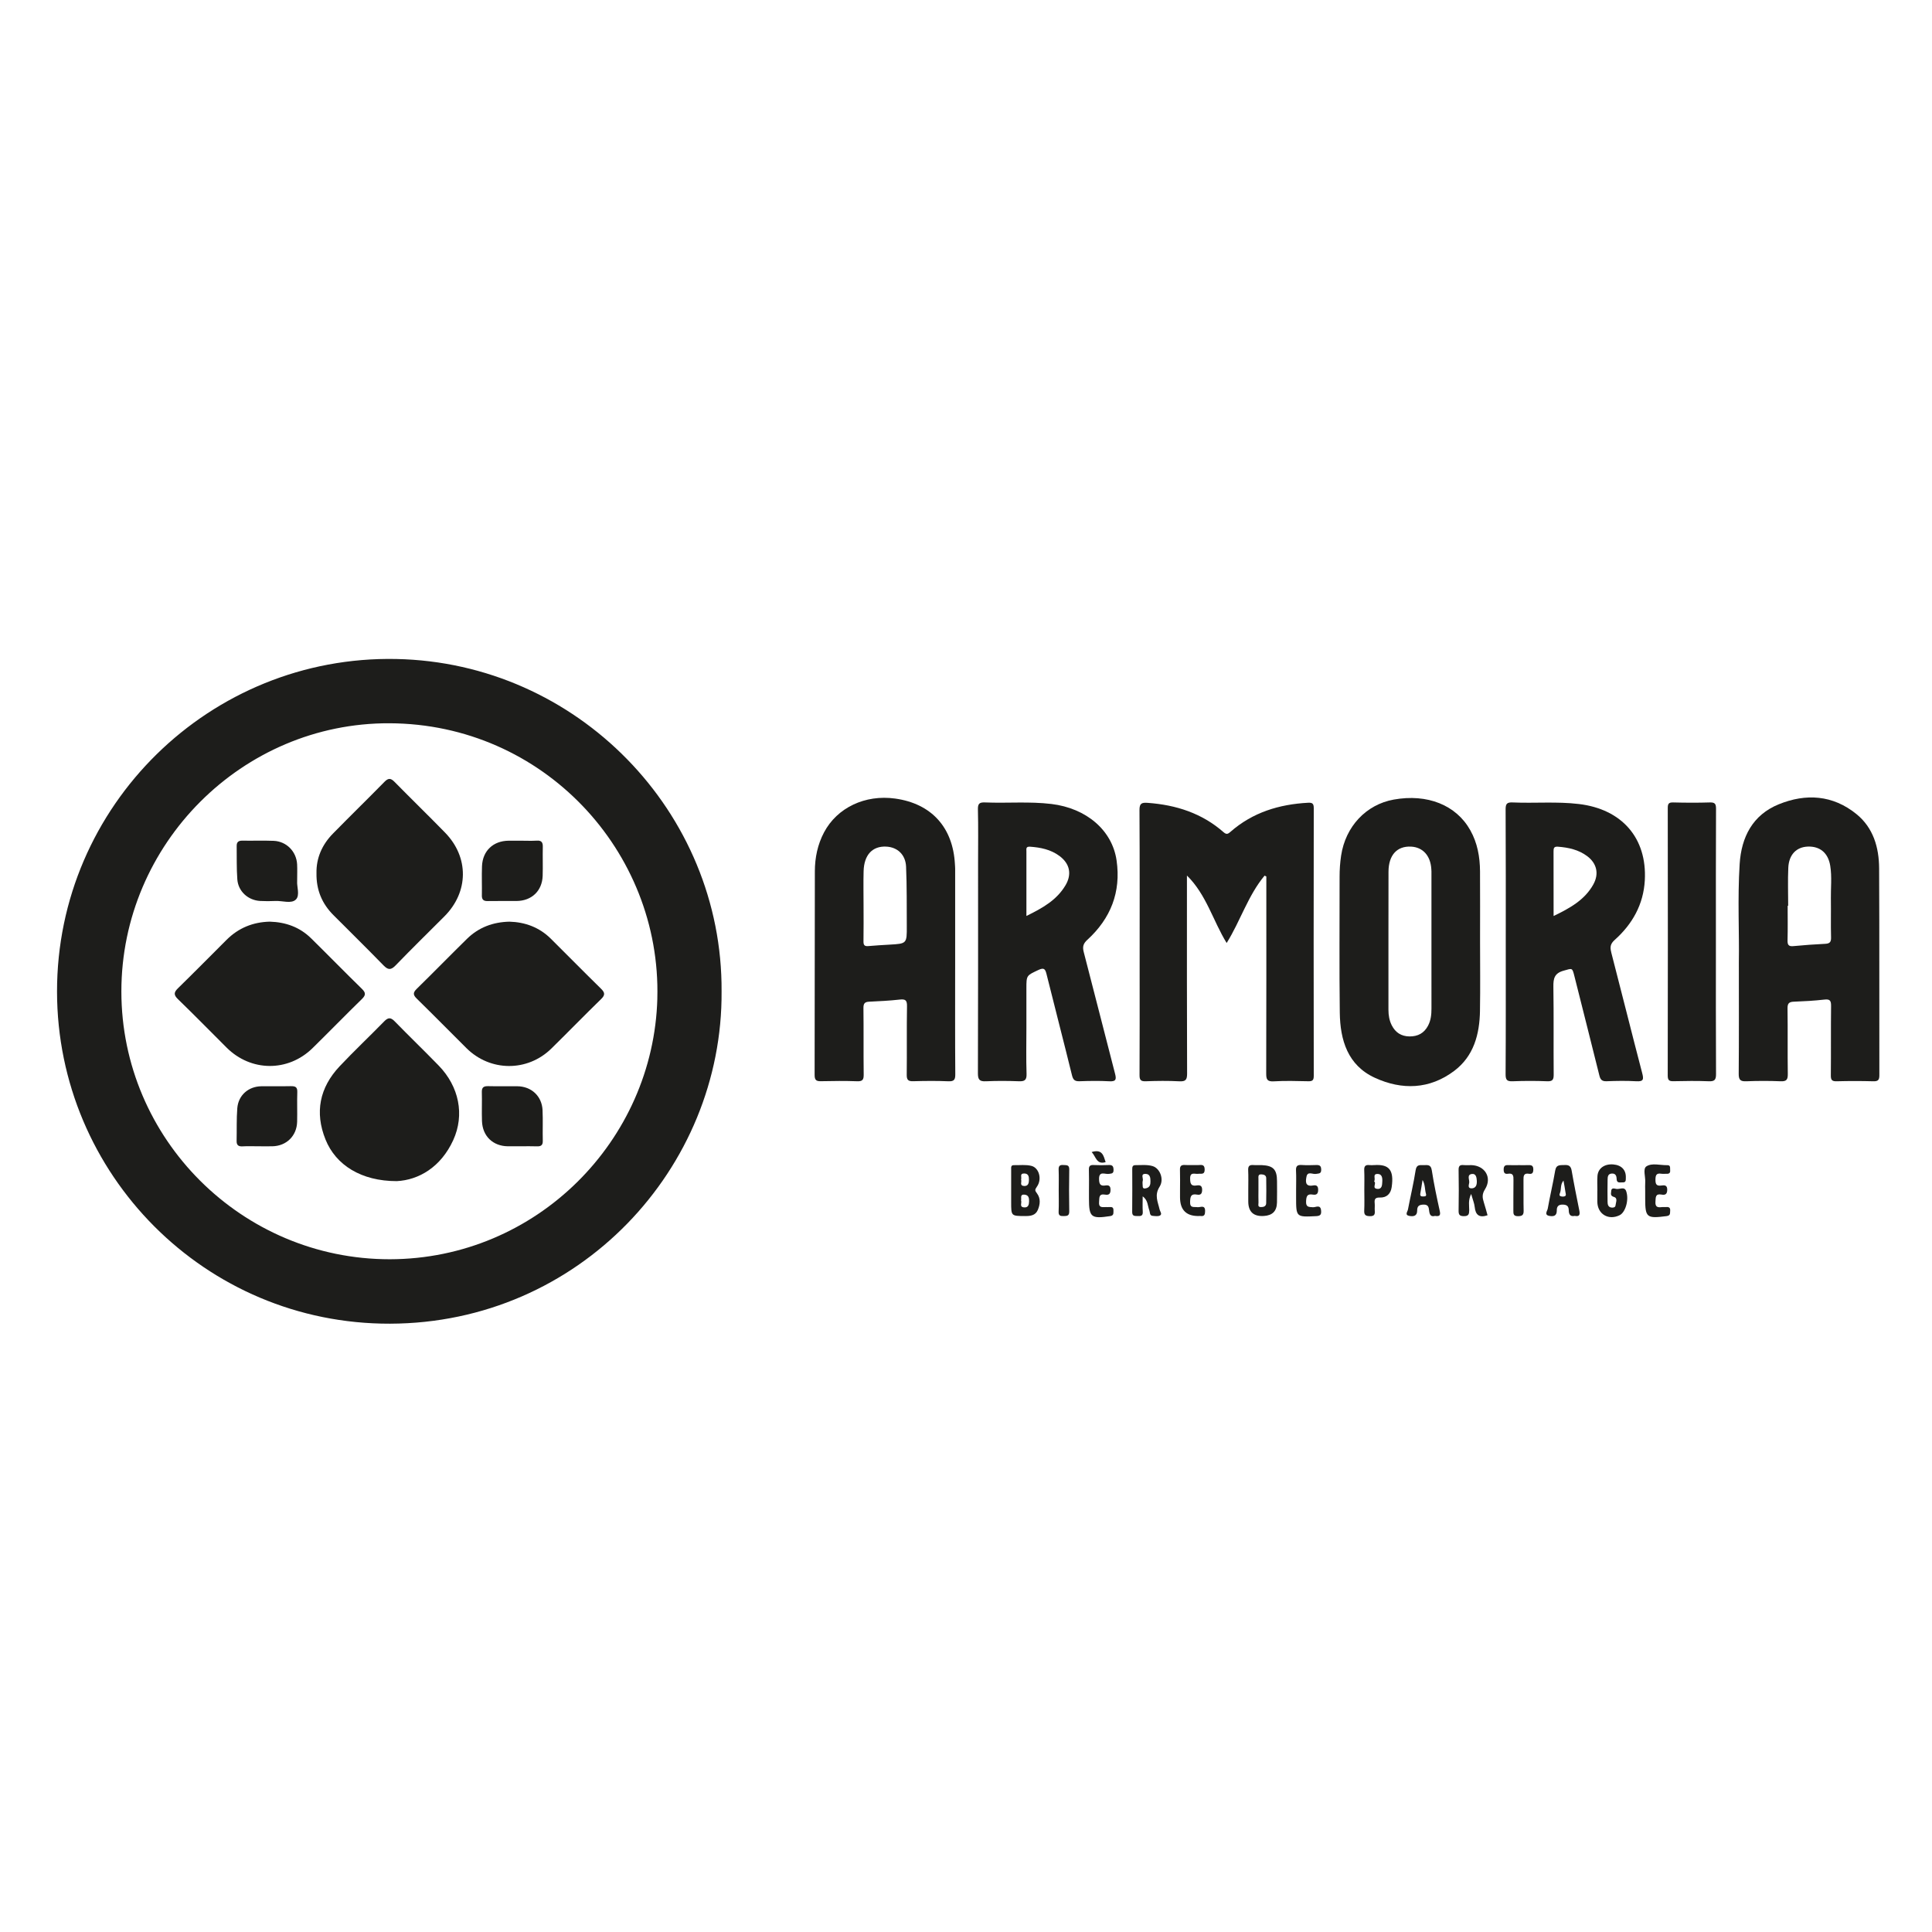
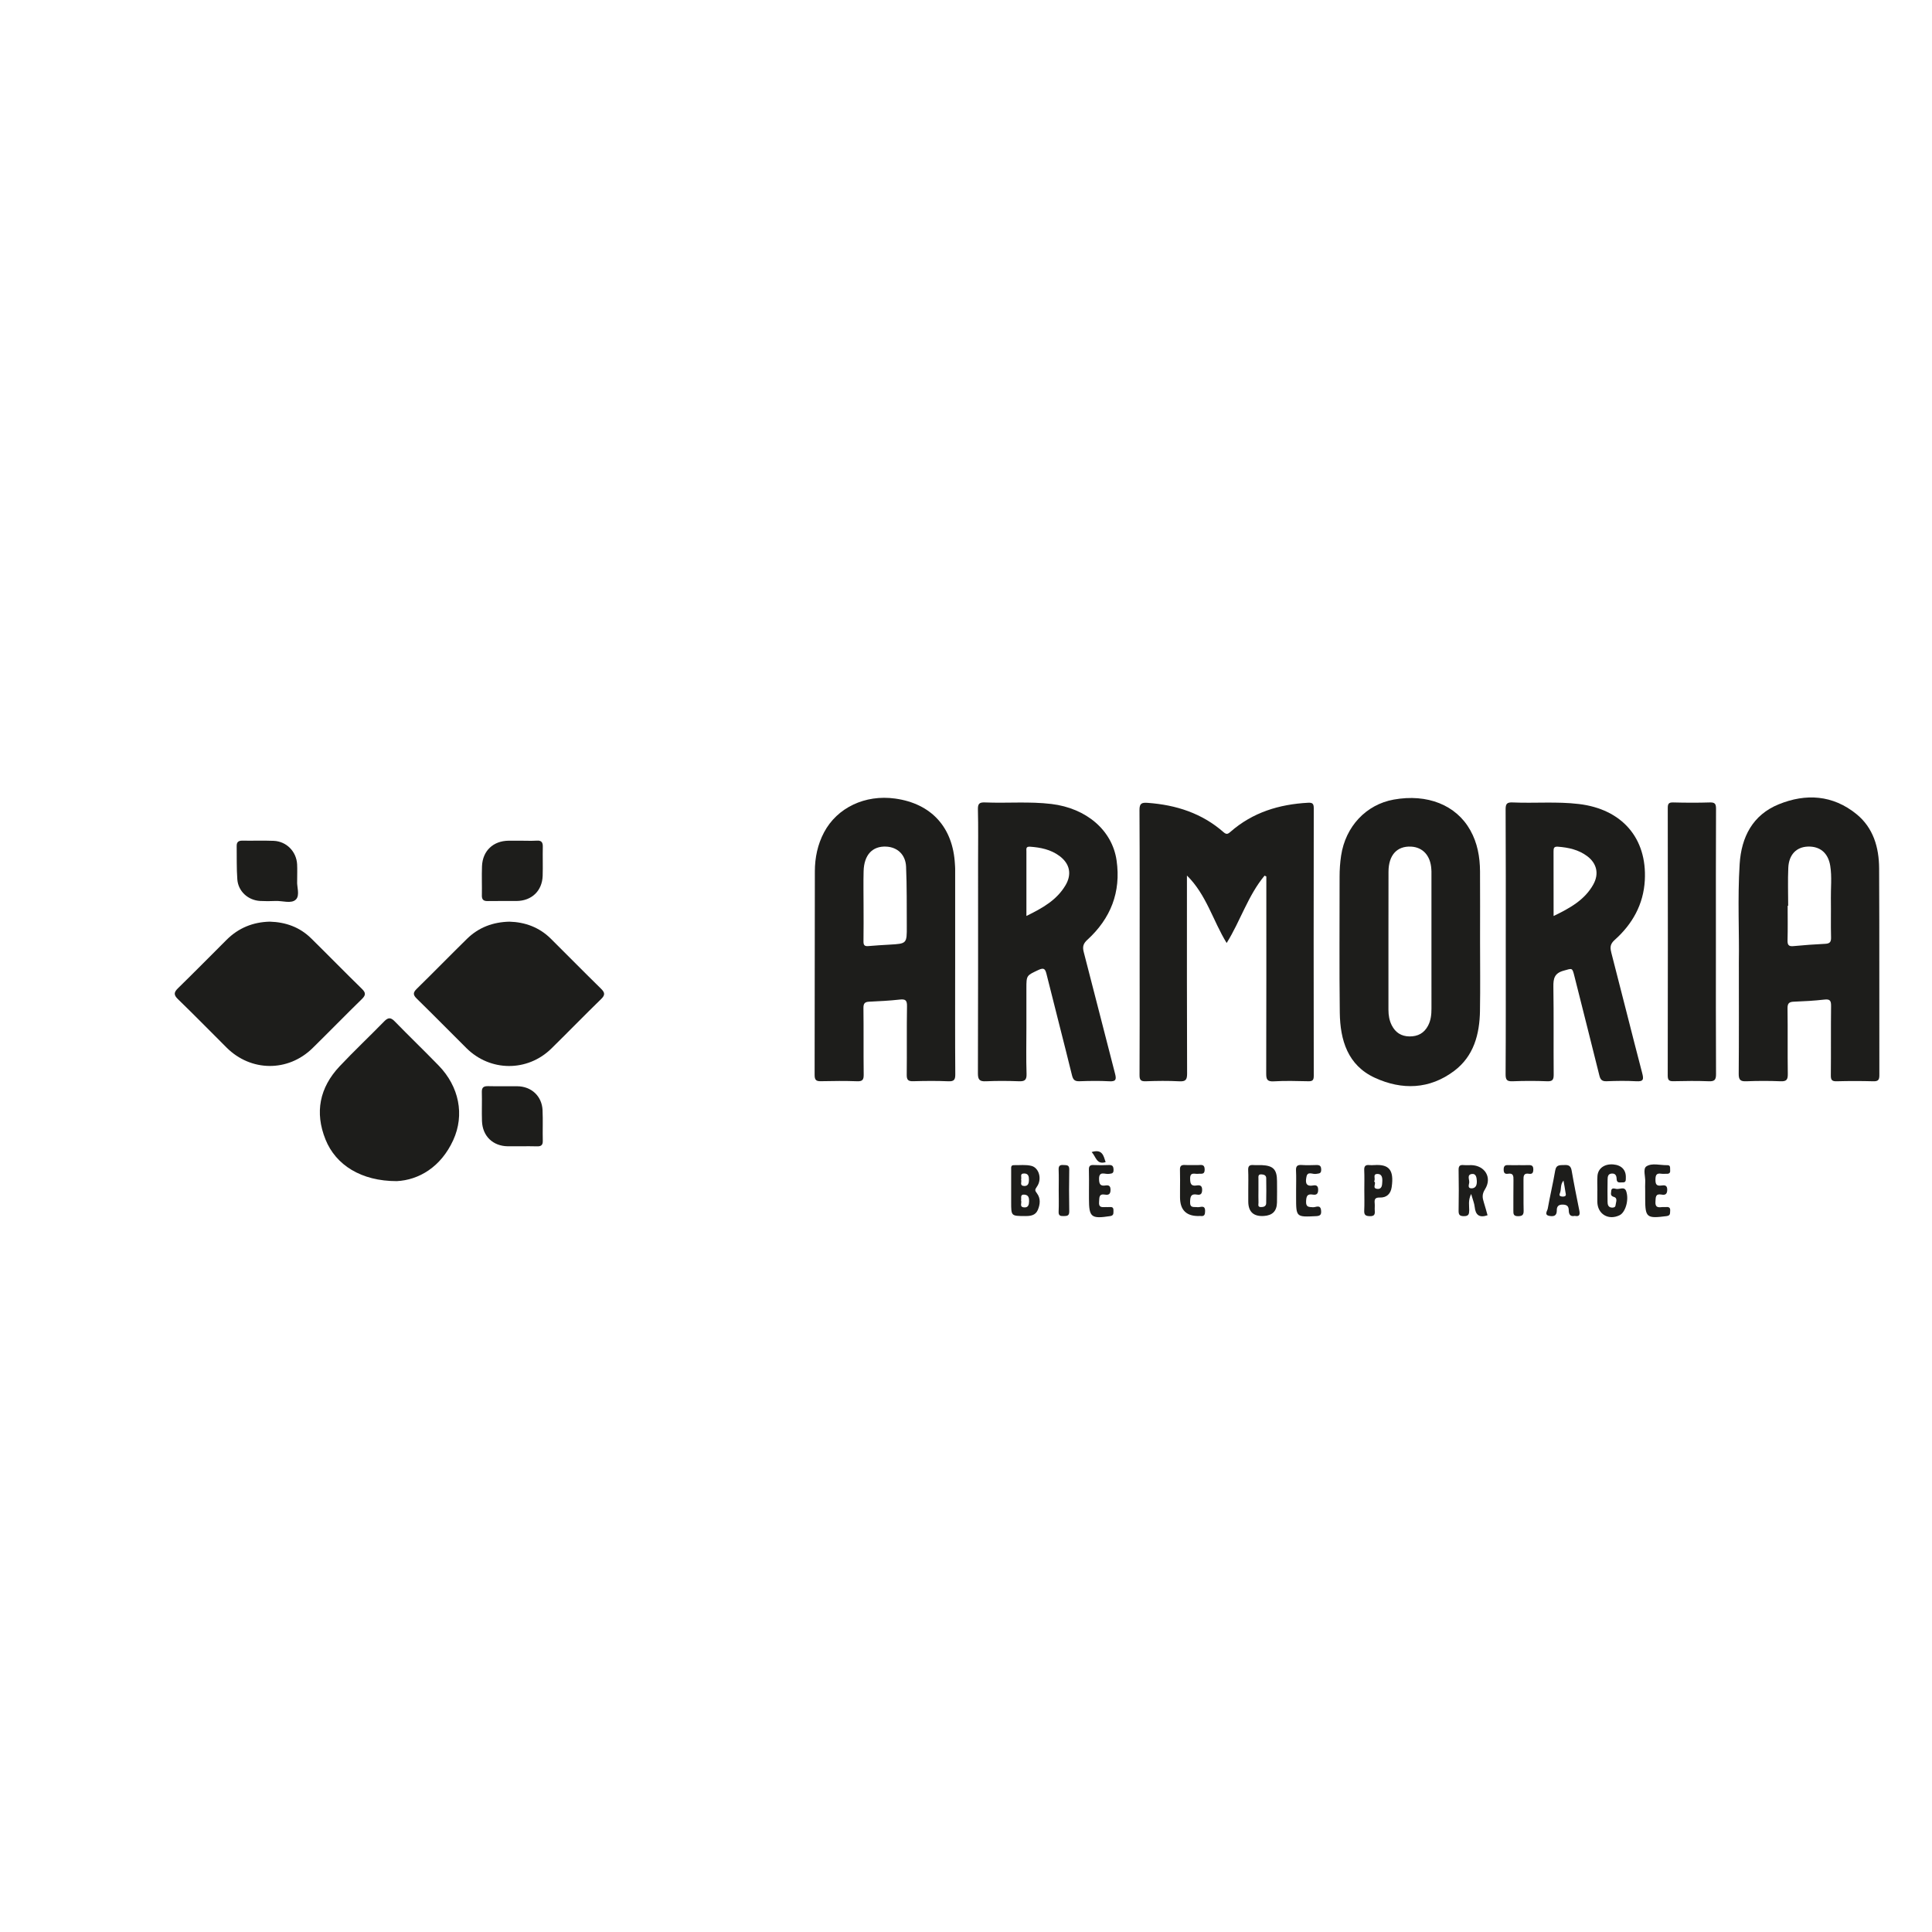
<svg xmlns="http://www.w3.org/2000/svg" id="Calque_1" viewBox="0 0 1080 1080">
  <defs>
    <style>      .cls-1 {        fill: #1d1d1b;      }    </style>
  </defs>
-   <path class="cls-1" d="M221.43,368.38c-103.93-2.05-189.66,81.89-189.55,186,.11,101.9,82.67,185.86,186.15,185.57,105.76-.29,186.02-86.91,185.34-185.74.6-100.27-80.69-183.83-181.94-185.83ZM367.46,558.13c-2.13,79.46-67.45,145.67-149.58,145.8-82.62.04-150.02-67.22-150.03-149.71,0-82.46,67.57-150.24,149.88-149.91,85.96.34,151.93,71.53,149.72,153.83Z" />
  <path class="cls-1" d="M734.4,601.45c-.08-49.91-.08-99.82,0-149.73,0-2.51-.8-3.1-3.15-2.98-16.18.87-30.98,5.37-43.39,16.24-1.34,1.17-2.19,1.7-3.83.26-12.12-10.66-26.59-15.29-42.45-16.44-3.36-.24-4.62.25-4.6,4.07.17,29.58.09,59.15.09,88.73,0,19.77.05,39.53-.06,59.29-.02,2.72.6,3.64,3.46,3.54,6.25-.23,12.52-.31,18.76.02,3.6.19,4.38-.86,4.37-4.39-.15-35.41-.09-70.81-.09-106.22v-4.42c10.89,10.71,14.53,25.24,22.2,37.72,7.73-12.4,11.91-26.51,21.19-37.65.33.15.66.3.99.45,0,1.4,0,2.8,0,4.2,0,35.26.04,70.53-.07,105.79-.01,3.29.38,4.76,4.22,4.54,6.38-.38,12.79-.19,19.19-.05,2.28.05,3.17-.4,3.17-2.95Z" />
  <path class="cls-1" d="M533.94,541.97c0-18.77,0-37.55,0-56.32,0-.85-.09-1.7-.13-2.55-1.09-20.63-13.15-33.88-33.41-36.7-16.78-2.33-32.42,5.07-39.74,18.87-3.61,6.8-5.13,14.19-5.15,21.76-.12,37.97-.02,75.95-.13,113.92,0,3.03,1.1,3.51,3.7,3.45,6.68-.14,13.38-.22,20.05.03,3.1.12,3.72-.92,3.68-3.81-.16-12.37.02-24.75-.14-37.12-.03-2.64.81-3.44,3.28-3.55,5.67-.26,11.35-.55,16.99-1.18,3.14-.35,4.14.32,4.08,3.69-.22,12.8,0,25.6-.15,38.4-.03,2.83.85,3.62,3.61,3.55,6.54-.18,13.09-.26,19.62.03,3.31.15,3.94-.93,3.91-4.02-.15-19.48-.07-38.97-.08-58.45ZM497.25,528.06c-3.97.23-7.94.46-11.9.81-2.04.18-2.69-.55-2.66-2.62.12-6.68.04-13.36.04-20.04,0-6.4-.14-12.8.03-19.19.24-9.14,4.92-14.12,12.63-13.76,6.22.29,10.82,4.43,11.11,11.22.48,11.07.34,22.16.4,33.24.05,9.8,0,9.79-9.66,10.34Z" />
  <path class="cls-1" d="M1050.44,485.44c-.06-11.72-3.24-22.74-12.75-30.42-13.16-10.64-28.17-11.59-43.36-5.41-14.6,5.94-20.89,18.32-21.85,33.34-1.23,19.44-.16,38.94-.45,54.7,0,23.34.09,42.96-.08,62.59-.03,3.42.95,4.34,4.27,4.2,6.39-.26,12.8-.27,19.19,0,3.28.14,4.02-.94,3.98-4.06-.18-12.23.03-24.46-.15-36.68-.04-2.84.89-3.65,3.55-3.75,5.67-.22,11.36-.52,16.99-1.17,3.08-.36,3.83.49,3.8,3.52-.16,12.94,0,25.88-.13,38.82-.03,2.62.65,3.39,3.3,3.32,6.82-.19,13.65-.18,20.47,0,2.65.07,3.35-.76,3.35-3.37-.08-38.54.07-77.07-.13-115.61ZM1023.48,502.68c.1,7.11-.11,14.22.09,21.32.08,2.6-.72,3.47-3.24,3.6-5.95.29-11.9.72-17.84,1.29-2.78.27-3.3-.85-3.24-3.36.17-6.39.06-12.79.06-19.19.1,0,.19,0,.29,0,0-7.1-.26-14.22.07-21.3.35-7.33,4.55-11.55,10.9-11.79,6.75-.25,11.38,3.5,12.54,10.71,1,6.19.27,12.48.36,18.73Z" />
  <path class="cls-1" d="M607.84,525.36c13.04-11.92,18.88-26.67,16.34-44.36-2.42-16.87-16.88-29.21-36.42-31.57-12.34-1.49-24.71-.36-37.06-.86-3.1-.13-4.12.56-4.04,3.89.25,9.95.09,19.9.09,29.86,0,39.24.05,78.49-.09,117.73-.01,3.65,1.06,4.54,4.52,4.39,6.1-.28,12.23-.24,18.34-.01,3.2.12,4.45-.59,4.33-4.14-.29-8.52-.09-17.06-.09-25.59v-22.18c0-7.37.1-7.16,6.67-10.28,3.08-1.46,3.85-.68,4.58,2.28,4.68,18.85,9.59,37.65,14.22,56.51.64,2.62,1.58,3.48,4.23,3.39,5.54-.19,11.1-.29,16.63.02,3.72.21,4.07-.99,3.23-4.23-5.9-22.64-11.58-45.34-17.5-67.97-.78-2.97-.33-4.74,2.01-6.88ZM595.62,494.88c-4.91,8.32-12.93,12.78-21.85,17.15,0-12.49,0-24.28,0-36.07,0-1.37-.4-2.82,2.01-2.65,5.9.41,11.54,1.56,16.4,5.13,5.83,4.29,7.13,10.19,3.44,16.45Z" />
  <path class="cls-1" d="M827.31,565.06c.23-13.07.05-26.15.05-39.22s.06-25.86-.02-38.79c-.05-8.04-1.45-15.83-5.43-22.93-7.89-14.11-24.03-20.53-42.81-17.15-15.45,2.78-26.96,15.05-29.41,31.33-.59,3.94-.86,7.89-.85,11.88.04,25.29-.22,50.59.11,75.88.2,15.35,4.42,29.47,19.63,36.44,15.13,6.94,30.56,6.5,44.32-3.86,10.98-8.26,14.19-20.5,14.42-33.59ZM798.31,573.34c-2.21,4.17-5.67,6.08-10.41,6.03-4.63-.06-7.85-2.21-9.88-6.18-1.37-2.68-1.87-5.62-1.87-8.66.01-25.73-.03-51.45.03-77.18.02-9.36,4.75-14.5,12.66-14.08,6.57.35,10.83,5.08,11.28,12.54.03.43.07.85.07,1.28,0,13.08,0,26.15,0,39.23,0,12.51-.01,25.02.01,37.52,0,3.31-.32,6.53-1.9,9.5Z" />
  <path class="cls-1" d="M900.69,532.31c-.76-2.94-.46-4.75,1.95-6.9,9.91-8.85,16.08-19.87,16.82-33.3,1.3-23.68-12.84-39.79-36.83-42.66-12.34-1.48-24.71-.34-37.05-.88-3.24-.14-3.94.78-3.93,3.94.15,24.74.08,49.48.08,74.22s.07,49.2-.09,73.79c-.02,3.29.9,4.04,4.02,3.91,6.39-.25,12.8-.26,19.19,0,3.12.13,3.69-.95,3.67-3.82-.14-16.35.09-32.71-.17-49.05-.07-4.62.63-7.53,5.71-8.94,4.96-1.37,4.8-1.88,6.11,3.32,4.63,18.42,9.31,36.84,13.89,55.28.56,2.25,1.43,3.3,4,3.2,5.54-.22,11.1-.31,16.63.01,4.05.24,4.23-1.05,3.31-4.56-5.89-22.49-11.48-45.06-17.33-67.57ZM890.73,494.33c-4.84,8.74-13.08,13.3-22.26,17.72,0-12.51.02-24.27-.03-36.04,0-1.81.13-2.88,2.47-2.7,5.89.45,11.49,1.67,16.31,5.26,5.38,4,6.76,9.86,3.5,15.75Z" />
  <path class="cls-1" d="M959.2,526.24c0-24.72-.05-49.45.07-74.17.01-2.78-.7-3.59-3.49-3.5-6.81.21-13.64.18-20.46,0-2.43-.06-3.03.68-3.03,3.06.07,49.87.08,99.74-.02,149.62,0,2.83.98,3.21,3.4,3.15,6.53-.15,13.08-.23,19.6.03,3.23.13,4.02-.86,4-4.03-.13-24.72-.07-49.45-.07-74.17Z" />
  <path class="cls-1" d="M705.36,651.31c-1.56-.07-3.13.09-4.69-.04-2.18-.18-3.04.57-2.93,2.87.17,3.69.05,7.39.05,11.08,0,2.13,0,4.26,0,6.39q0,8.65,8.67,8.13c4.84-.29,7.27-2.7,7.38-7.52.1-3.98.03-7.96.02-11.93-.01-6.51-2.07-8.69-8.5-8.98ZM707.81,672.58c-.04,1.79-1.47,2.22-3.03,2.18-1.92-.06-1.23-1.56-1.27-2.52-.09-2.26-.03-4.52-.03-6.78,0-2.12-.02-4.24,0-6.36.02-1.2-.39-2.76,1.7-2.62,1.36.09,2.63.49,2.65,2.12.06,4.66.09,9.33-.02,13.98Z" />
-   <path class="cls-1" d="M644.42,651.88c-3.17-.95-6.49-.54-9.75-.55-1.62,0-1.74,1.04-1.74,2.29.02,7.96.07,15.92-.03,23.88-.03,2.47,1.46,2.2,3.06,2.28,1.79.09,3-.08,2.85-2.41-.18-2.86-.04-5.74-.04-8.61,3.02,2.18,2.73,5.3,3.74,7.93.41,1.07.03,2.84,1.83,2.98,1.4.11,3.09.41,4.15-.22,1.32-.79-.03-2.25-.28-3.4-.93-4.19-3.01-7.9,0-12.64,2.74-4.31.06-10.36-3.8-11.52ZM640.71,664.24c-1.15.29-1.96.17-1.94-1.28.01-.99-.24-2.06.05-2.96.42-1.31-1.48-3.9,1.63-3.79,2.43.08,2.66,2.14,2.66,4.08.04,1.83-.29,3.42-2.39,3.95Z" />
  <path class="cls-1" d="M822.46,651.32c-1.42-.04-2.85.11-4.25-.03-2.2-.23-2.89.55-2.84,2.81.14,7.51.13,15.03,0,22.54-.04,2.26.41,3.21,2.96,3.2,2.64,0,2.94-1.11,2.97-3.31.04-2.59-.71-5.36,1.07-9.1.92,3.24,1.78,5.21,1.99,7.24.46,4.55,2.6,6.24,7.19,4.67-.67-2.36-1.31-4.81-2.08-7.22-.81-2.54-1.1-4.51.65-7.29,4.13-6.53,0-13.3-7.68-13.52ZM822.58,664.29c-2.37.03-1.38-2.15-1.27-3.22.17-1.66-1.44-4.36,1.4-4.8,2.36-.37,2.74,1.88,2.84,3.8.1,2.2-.43,4.19-2.97,4.23Z" />
  <path class="cls-1" d="M579.58,663.44c3.1-4.22,1.27-10.64-3.01-11.71-3.21-.8-6.51-.33-9.77-.4-1.77-.04-1.55,1.25-1.55,2.36-.01,3.84,0,7.67,0,11.51,0,2.27,0,4.55,0,6.82,0,7.78,0,7.72,7.74,7.76,3.01.02,5.83-.3,7.15-3.4,1.33-3.11,1.67-6.47-.48-9.31-1.12-1.48-1.29-1.96-.08-3.62ZM572.6,655.98c2.41.05,2.6,1.9,2.59,3.59-.02,1.72-.37,3.57-2.77,3.4-2.66-.19-1.1-2.37-1.63-3.6.5-1.22-1.01-3.44,1.81-3.39ZM575.26,671.55c-.05,1.77-.35,3.56-2.74,3.39-2.94-.21-1.14-2.6-1.74-3.86.35-1.35-.79-3.55,2-3.26,2.26.23,2.54,1.95,2.48,3.73Z" />
  <path class="cls-1" d="M903.54,664.62c-.94-.16-2.82-.91-2.87,1.23-.02,1.18-.75,2.59,1.53,3.25,2.34.68,1.01,3.13.88,4.76-.08,1.07-1.34,1.35-2.39,1.16-1.82-.33-2.03-1.81-2.05-3.24-.05-4.11-.07-8.23.02-12.34.03-1.54.12-3.27,2.32-3.42,2.14-.14,2.68,1.32,2.72,3,.07,2.59,1.93,1.86,3.35,1.94,2.01.12,1.75-1.37,1.8-2.62.17-4.3-2.4-7.02-6.98-7.41-4.9-.42-8.56,2.14-8.88,6.43-.2,2.68-.04,5.39-.04,8.08h-.03c0,2.13-.02,4.26,0,6.38.08,6.88,6.21,10.55,12.46,7.49,3.26-1.6,5.36-8.61,3.66-13.45-.97-2.76-3.65-.92-5.52-1.24Z" />
-   <path class="cls-1" d="M800.37,654.16c-.5-3.29-2.37-2.87-4.46-2.84-2.04.03-4.03-.55-4.55,2.78-1.15,7.39-2.9,14.69-4.31,22.04-.23,1.21-1.97,3.06.8,3.57,2.28.42,4.35.07,4.35-2.91,0-2.49.92-3.34,3.53-3.42,2.8-.09,2.96,1.65,3.16,3.41.25,2.17.88,3.58,3.29,2.91,2.22.33,3.26-.02,2.68-2.64-1.67-7.59-3.31-15.21-4.48-22.89ZM795.55,668.82c-1.21.08-1.84-.3-1.58-1.67.43-2.33.78-4.68,1.25-7.54,1.52,2.66,1.2,5.28,1.88,7.66.46,1.62-.56,1.49-1.55,1.55Z" />
  <path class="cls-1" d="M878.57,654.4c-.43-2.49-1.52-3.29-3.97-3.14-2.38.14-4.64-.45-5.24,3.11-1.2,7.13-2.92,14.18-4.17,21.3-.21,1.2-2.17,3.47.92,4.03,2.33.42,4.19.06,4.15-3.08-.03-2.03.77-3.3,3.35-3.24,2.45.06,3.3.99,3.34,3.23.04,2.14.78,3.64,3.35,3.08,2.9.59,2.96-.97,2.52-3.17-1.48-7.36-2.97-14.73-4.25-22.13ZM874.62,668.74c-.62.23-1.44.19-2.08,0-1.24-.37-.66-1.36-.42-2.07.72-2.09.03-4.55,1.88-6.71.42,2.44.84,4.51,1.12,6.6.1.74.6,1.79-.49,2.19Z" />
  <path class="cls-1" d="M768.06,651.29c-.85.06-1.71.09-2.55,0-2.2-.25-3.01.61-2.9,2.87.17,3.68.05,7.38.05,11.07s.14,7.67-.05,11.5c-.12,2.48.81,3.06,3.16,3.11,2.41.05,2.91-.91,2.74-2.98-.12-1.41.1-2.85-.05-4.25-.23-2.23.26-3.26,2.89-3.18,3.79.12,6.07-2.07,6.61-5.83,1.42-9.84-1.67-12.89-9.89-12.3ZM772.71,660.49c-.1,1.9-.1,4.43-2.91,4.09-3.05-.38-.09-3.16-1.67-4.15,1.03-1.54-1.01-4.09,1.79-4.19,2.65-.09,2.9,2.24,2.79,4.25Z" />
  <path class="cls-1" d="M669.38,674.82c-1.96-.3-4.24.7-4.11-2.96.1-2.91.39-4.69,3.86-4.07,1.84.33,2.8-.25,2.87-2.47.08-2.51-1.11-2.96-3.08-2.64-3.25.53-3.6-1.16-3.63-3.89-.04-3.87,2.63-2.39,4.43-2.62,1.67-.22,3.77.72,3.7-2.49-.07-3.19-2.16-2.33-3.84-2.39-2.42-.08-4.84.08-7.25-.05-2.02-.11-2.79.61-2.72,2.67.12,3.84.04,7.68.03,11.52,0,1.28,0,2.56,0,3.84q0,10.93,11.04,10.48c.14,0,.29-.02.43,0,2.2.31,2.54-.88,2.55-2.77.02-3.74-2.72-1.93-4.29-2.17Z" />
  <path class="cls-1" d="M735.62,656.22c1.58-.3,2.98.04,2.94-2.41-.04-2.21-.96-2.61-2.83-2.55-2.69.09-5.4.16-8.08-.02-2.37-.15-3.3.59-3.17,3.08.19,3.68.05,7.37.05,11.06,0,1.28,0,2.55,0,3.83,0,11.27,0,11.18,11.35,10.61,2.5-.13,2.78-1.21,2.61-3.16-.31-3.56-3-1.68-4.56-1.8-2.29-.18-3.97.03-3.82-3.29.13-2.81.56-4.3,3.7-3.79,2.04.34,3.06-.3,3.05-2.71,0-2.34-1.17-2.68-2.89-2.38-4.58.79-4.11-2.46-3.63-4.94.62-3.19,3.47-1.19,5.28-1.53Z" />
  <path class="cls-1" d="M931.39,674.76c-.84.08-1.71-.08-2.55.03-2.38.31-3.62-.19-3.43-3.09.16-2.46-.07-4.56,3.43-3.92,1.96.36,3.1-.15,3.15-2.62.05-2.72-1.51-2.7-3.26-2.45-2.68.38-3.35-.67-3.32-3.27.02-2.51.52-3.77,3.27-3.32.97.16,1.99-.02,2.98.03,1.45.08,2.11-.53,1.96-2-.13-1.18.43-2.86-1.6-2.81-3.95.1-8.5-1.38-11.65.65-2.12,1.36-.47,5.81-.68,8.87-.11,1.55-.02,3.12-.02,4.68v4.26c0,10.87.78,11.45,11.96,10.01,2.23-.29,1.88-1.55,2-2.93.16-1.73-.64-2.28-2.24-2.13Z" />
  <path class="cls-1" d="M619.79,656.22c1.46-.26,2.72-.02,2.69-2.2-.03-1.95-.5-2.86-2.62-2.76-2.83.13-5.68.14-8.51,0-2.07-.11-2.72.67-2.65,2.69.13,3.83.04,7.66.04,11.49,0,1.56,0,3.12,0,4.68,0,10.34,1.23,11.3,11.78,9.7,1.85-.28,1.91-1.2,1.91-2.57,0-1.33.12-2.64-1.86-2.49-.85.06-1.7-.02-2.55.01-2.04.08-3.94.32-3.63-2.89.22-2.33-.28-4.69,3.34-4.08,2.03.34,3.07-.27,3.06-2.7,0-2.32-1.12-2.68-2.87-2.41-2.91.45-3.5-.87-3.54-3.57-.07-4.81,3.38-2.55,5.41-2.91Z" />
  <path class="cls-1" d="M854.61,651.3c-1.84.08-3.69.02-5.53.02-1.99,0-3.98.08-5.96-.02-1.77-.09-2.55.49-2.56,2.39-.01,1.81.51,2.74,2.4,2.44,2.97-.48,3.13,1.24,3.08,3.53-.11,5.67,0,11.35-.06,17.03-.02,1.89.03,3.18,2.61,3.16,2.44-.02,3.2-.75,3.13-3.16-.15-5.67.01-11.35-.08-17.03-.03-2.23.06-4.03,3.07-3.52,1.86.31,2.41-.58,2.42-2.41,0-1.92-.77-2.49-2.53-2.41Z" />
  <path class="cls-1" d="M597.72,653.75c.05-2.74-1.58-2.36-3.3-2.5-2.06-.16-2.71.6-2.63,2.64.15,3.83.04,7.66.04,11.49,0,3.97.13,7.95-.05,11.92-.1,2.26.91,2.53,2.78,2.49,1.9-.04,3.21-.07,3.16-2.64-.14-7.8-.15-15.61,0-23.41Z" />
  <path class="cls-1" d="M618.06,649.63c-1.17-3.47-1.77-7.49-7.82-5.63,2.44,2.54,2.67,7.19,7.82,5.63Z" />
-   <path class="cls-1" d="M214.3,539.57c2.53,2.61,4.13,2.9,6.82.12,8.97-9.3,18.23-18.33,27.35-27.48,13.56-13.62,13.76-33,.33-46.77-9.32-9.56-18.91-18.86-28.26-28.38-2.05-2.08-3.42-2.24-5.55-.08-9.55,9.73-19.31,19.26-28.86,28.99-6.12,6.23-9.39,13.74-9.21,22.16-.15,9.44,3.12,17.04,9.42,23.37,9.32,9.36,18.76,18.61,27.97,28.08Z" />
  <path class="cls-1" d="M202.22,558.55c2.24-2.18,2.42-3.51.08-5.79-9.56-9.32-18.88-18.89-28.4-28.25-6.37-6.26-14.24-9.05-23.09-9.3-9.35.22-17.44,3.49-24.09,10.1-9.06,9.02-18.02,18.14-27.17,27.07-2.35,2.29-2.58,3.73-.08,6.15,9.18,8.9,18.13,18.02,27.18,27.06,13.59,13.57,34.37,13.76,48.08.31,9.23-9.05,18.23-18.33,27.49-27.35Z" />
  <path class="cls-1" d="M307.9,524.72c-6.47-6.4-14.44-9.26-23.13-9.5-9.34.22-17.28,3.27-23.74,9.61-9.43,9.25-18.65,18.72-28.1,27.96-2.17,2.13-2.04,3.41.06,5.47,9.34,9.14,18.5,18.47,27.78,27.68,13.29,13.19,34.08,13.31,47.45.2,9.33-9.15,18.43-18.54,27.8-27.65,2.33-2.26,2.18-3.61-.04-5.79-9.44-9.24-18.69-18.68-28.08-27.97Z" />
  <path class="cls-1" d="M220.61,570.91c-2.24-2.3-3.69-2.17-5.88.08-8.23,8.45-16.85,16.53-24.92,25.12-11.15,11.87-13.97,25.72-7.84,40.91,5.74,14.22,19.89,23.24,39.79,23.24,12.26-.6,24.68-7.77,31.61-22.95,6.46-14.16,3.23-29.93-8.11-41.61-8.12-8.36-16.52-16.45-24.65-24.79Z" />
  <path class="cls-1" d="M145.4,503.64c2.83.16,5.68.15,8.52.01,3.94-.2,8.97,1.73,11.51-.84,2.33-2.36.43-7.32.68-10.08,0-3.89.13-6.73-.02-9.57-.39-7.18-5.95-12.85-13.16-13.13-5.81-.23-11.64,0-17.46-.1-2.18-.04-3.19.82-3.16,2.95.09,6.24-.11,12.5.36,18.72.5,6.7,6.03,11.67,12.75,12.04Z" />
  <path class="cls-1" d="M269.36,500.44c-.05,2.38.83,3.31,3.24,3.26,5.4-.11,10.81.01,16.21-.04,8.41-.09,14.25-5.65,14.54-14.02.18-5.4-.05-10.81.08-16.21.06-2.51-.69-3.69-3.39-3.51-2.83.18-5.69.04-8.53.04-2.42,0-4.84-.03-7.25,0-8.59.11-14.48,5.67-14.82,14.27-.21,5.4.03,10.81-.07,16.21Z" />
  <path class="cls-1" d="M303.3,620.65c-.36-7.92-6.23-13.36-14.16-13.43-5.4-.05-10.8.08-16.2-.05-2.46-.06-3.67.58-3.59,3.32.15,5.4-.11,10.8.08,16.2.3,8.43,6.1,13.98,14.46,14.09,2.42.03,4.83,0,7.25,0,2.98,0,5.97-.09,8.95.03,2.29.09,3.4-.58,3.33-3.11-.14-5.68.13-11.38-.13-17.05Z" />
-   <path class="cls-1" d="M162.65,607.17c-5.54.13-11.08-.03-16.62.06-7.19.12-12.8,5.04-13.38,12.25-.48,6.07-.24,12.2-.38,18.3-.06,2.43,1.07,3.18,3.39,3.04,2.83-.17,5.68-.04,8.52-.04s5.4.05,8.1,0c7.87-.17,13.62-5.81,13.82-13.72.14-5.54-.1-11.08.09-16.61.09-2.78-1.1-3.32-3.54-3.26Z" />
</svg>